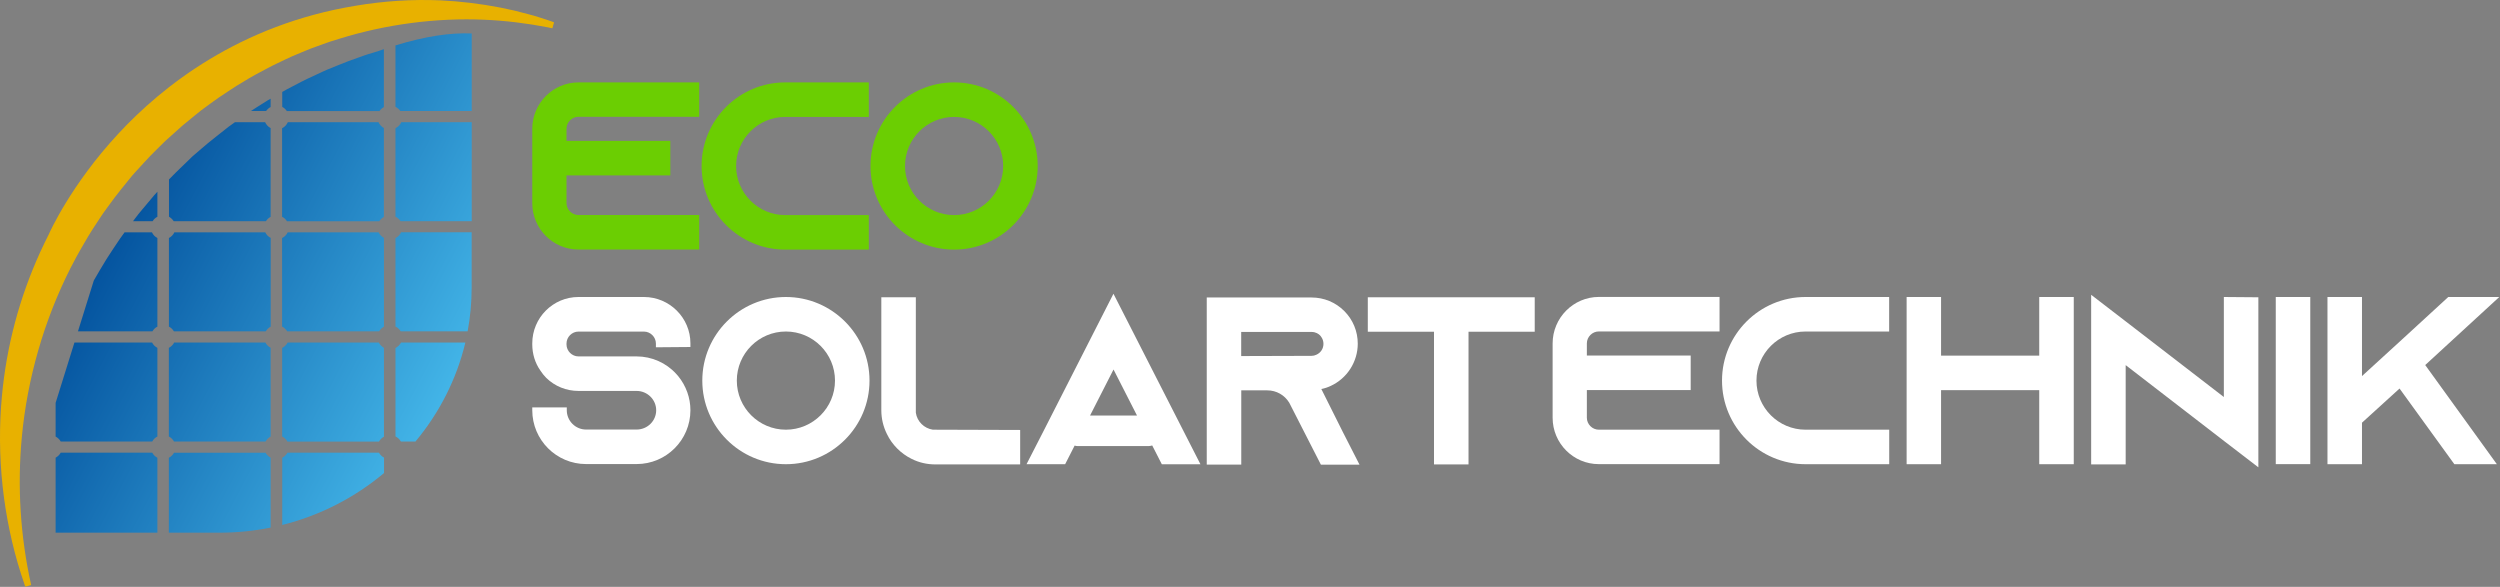
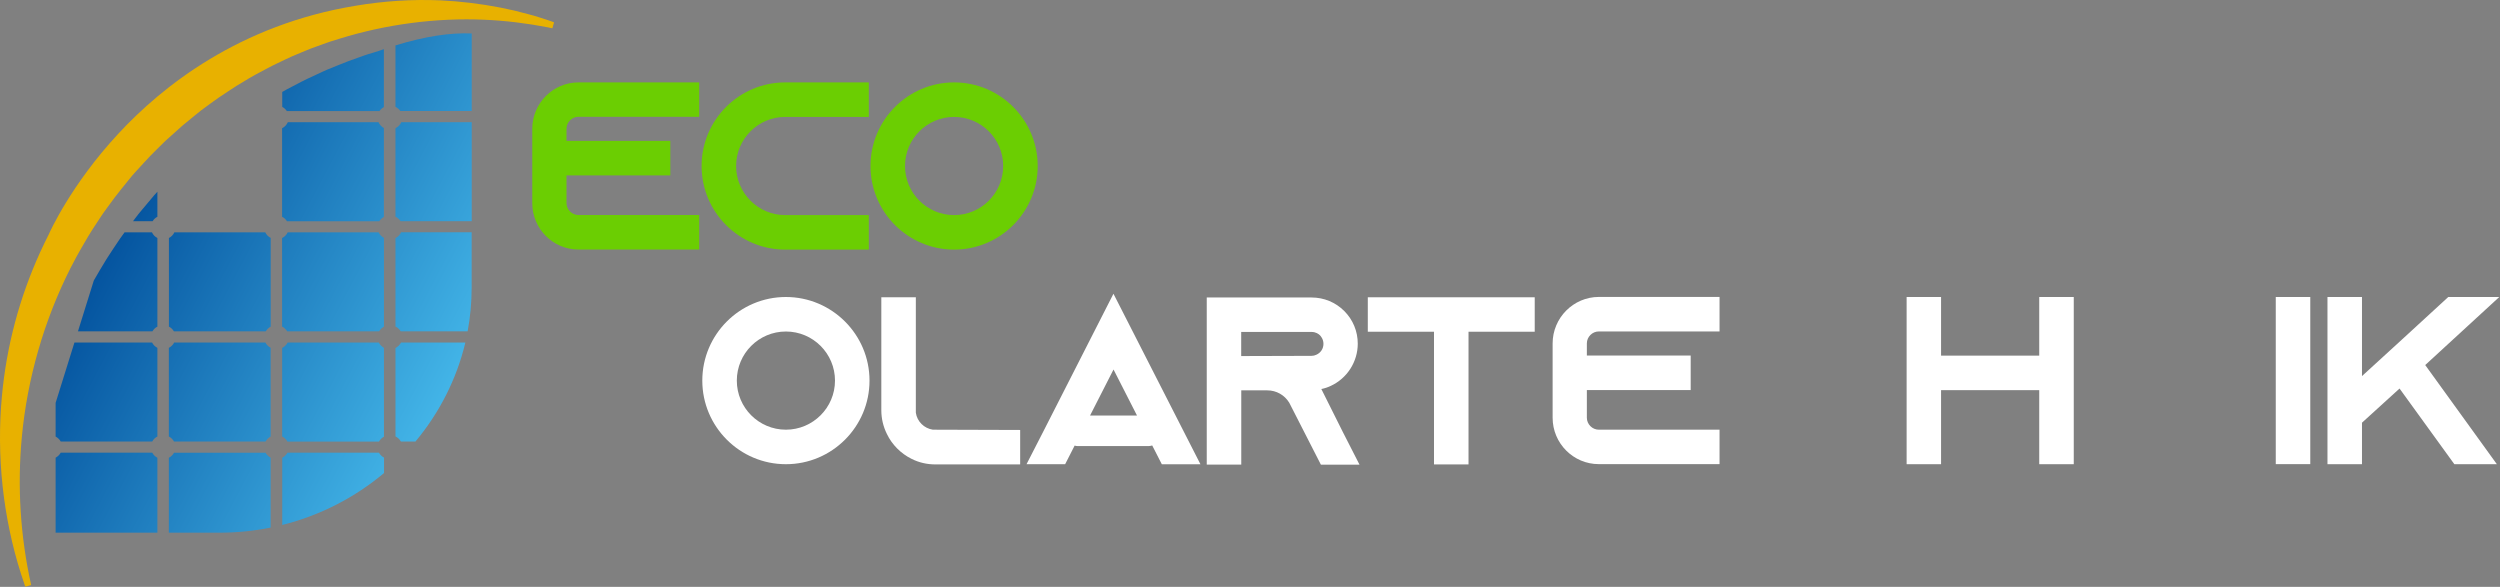
<svg xmlns="http://www.w3.org/2000/svg" width="852" height="200" viewBox="0 0 852 200" fill="none">
  <rect x="0" y="0" width="852" height="200" fill="#808080" stroke="none" />
-   <path d="M219.458 101.217H197.137C188.46 101.217 181.397 108.304 181.397 117.03V117.343C181.397 120.622 182.361 123.731 184.145 126.262C184.723 127.178 185.422 128.022 186.17 128.793C189.11 131.662 193.015 133.228 197.137 133.228H216.952C220.615 133.228 223.629 136.193 223.629 139.809C223.629 143.449 220.64 146.39 216.952 146.39H199.741C196.101 146.39 193.16 143.425 193.16 139.809V138.845H181.397V139.809C181.397 149.933 189.617 158.153 199.741 158.153H216.952C227.076 158.153 235.295 149.933 235.295 139.809C235.295 135.591 233.825 131.469 231.077 128.118C230.981 128.022 230.908 127.925 230.812 127.829C230.691 127.684 230.571 127.54 230.474 127.443C227.027 123.635 222.086 121.465 216.952 121.465H197.137C194.92 121.465 193.064 119.609 193.064 117.392V117.078C193.064 114.861 194.92 113.005 197.137 113.005H219.458C221.676 113.005 223.532 114.861 223.532 117.078V118.356L235.295 118.259V116.982C235.295 108.328 228.184 101.217 219.458 101.217Z" fill="white" />
  <path d="M267.837 101.217C252.121 101.217 239.345 113.993 239.345 129.709C239.345 145.425 252.121 158.201 267.837 158.201C283.553 158.201 296.329 145.425 296.329 129.709C296.329 113.993 283.529 101.217 267.837 101.217ZM267.837 146.438C258.605 146.438 251.108 138.941 251.108 129.709C251.108 120.477 258.605 112.98 267.837 112.98C277.069 112.98 284.566 120.477 284.566 129.709C284.566 138.941 277.045 146.438 267.837 146.438Z" fill="white" />
  <path d="M312.117 140.653V101.314H300.354V139.785C300.354 142.653 301.005 145.377 302.259 147.908C303.994 151.524 306.959 154.537 310.647 156.369C313.178 157.647 315.926 158.273 318.794 158.273H347.672V146.534L317.927 146.438C314.938 146.004 312.551 143.642 312.117 140.653Z" fill="white" />
  <path d="M355.602 146.968L349.841 158.201H363.002L366.232 151.862C366.594 151.958 366.955 152.03 367.341 152.03H391.349C391.807 152.03 392.241 151.934 392.675 151.813L395.953 158.225H409.115L379.466 100.109L355.602 146.968ZM371.487 141.617L379.49 125.925L387.493 141.617H371.487Z" fill="white" />
  <path d="M450.311 132.578C451.419 132.361 452.504 131.999 453.516 131.517C459.109 128.938 462.725 123.273 462.725 117.127C462.725 112.908 461.085 108.955 458.12 105.99C455.156 103.025 451.202 101.386 446.984 101.386H411.261V158.346H423.024V133.036H431.894C434.98 133.036 437.776 134.627 439.367 137.23L450.166 158.37H463.327L457.59 147.137L450.311 132.578ZM448.575 120.911C448.093 121.152 447.538 121.273 446.96 121.273L423 121.345V113.125H446.96C448.454 113.125 449.395 113.824 449.828 114.258C450.118 114.547 451.034 115.584 451.034 117.199C451.034 118.814 450.094 120.26 448.575 120.911Z" fill="white" />
  <path d="M466.146 113.053H488.709V158.273H500.472V113.053H523.034V101.314H466.146V113.053Z" fill="white" />
  <path d="M529.133 117.054V142.364C529.133 151.09 536.196 158.177 544.873 158.177H586.02V146.438H544.873C542.656 146.438 540.8 144.582 540.8 142.364V132.939H576.185V121.176H540.8V117.03C540.8 114.812 542.656 112.956 544.873 112.956H586.02V101.193H544.873C536.196 101.217 529.133 108.328 529.133 117.054Z" fill="white" />
-   <path d="M586.864 129.709C586.864 145.425 599.639 158.201 615.356 158.201H643.847V146.438H615.332C606.099 146.438 598.603 138.941 598.603 129.709C598.603 120.477 606.099 112.98 615.332 112.98H643.823V101.217H615.332C599.639 101.217 586.864 113.993 586.864 129.709Z" fill="white" />
  <path d="M694.974 121.2H661.516V101.217H649.777V158.201H661.516V132.963H694.974V158.201H706.737V101.217H694.974V121.2Z" fill="white" />
-   <path d="M757.887 135.302L724.044 109.22L712.667 100.47V158.273H724.43V124.43L758.273 150.536L769.65 159.262V101.314L757.887 101.217V135.302Z" fill="white" />
  <path d="M787.343 101.217H775.58V158.177H787.343V101.217Z" fill="white" />
  <path d="M851.751 101.217H834.372L818.752 115.56L804.964 128.166V101.217H793.201V158.201H804.964V144.052L817.764 132.409L836.445 158.201H850.932L826.514 124.406L851.751 101.217Z" fill="white" />
-   <path d="M92.233 36.472V33.627C91.847 33.844 91.486 34.061 91.1 34.278C89.967 34.953 88.883 35.676 87.774 36.375C87.026 36.857 86.279 37.339 85.532 37.821H90.69C91.1 37.267 91.606 36.785 92.233 36.472Z" fill="url(#paint0_linear_191_70)" />
  <path d="M97.753 37.846H129.33C129.716 37.291 130.222 36.809 130.825 36.496V16.754C130.246 16.947 129.668 17.14 129.089 17.356C127.932 17.766 126.751 18.055 125.594 18.417C124.437 18.779 123.28 19.212 122.123 19.622C120.966 20.032 119.785 20.466 118.628 20.876C117.471 21.31 116.314 21.792 115.157 22.25C113.999 22.732 112.842 23.19 111.661 23.672C110.504 24.154 109.347 24.708 108.214 25.239C107.057 25.769 105.9 26.323 104.743 26.854C103.586 27.384 102.477 28.011 101.32 28.589C100.187 29.192 99.03 29.77 97.897 30.373C97.319 30.686 96.74 31 96.186 31.337V36.423C96.813 36.761 97.367 37.243 97.753 37.846Z" fill="url(#paint1_linear_191_70)" />
  <path d="M129.113 116.74H98.018C97.632 117.536 96.958 118.163 96.162 118.572V148.752C96.933 149.137 97.56 149.74 97.946 150.487H129.162C129.547 149.788 130.126 149.21 130.849 148.824V118.548C130.102 118.114 129.475 117.488 129.113 116.74Z" fill="url(#paint2_linear_191_70)" />
  <path d="M134.778 118.597V148.728C135.549 149.113 136.2 149.716 136.61 150.463H141.599C149.699 140.749 155.604 129.275 158.593 116.74H136.682C136.248 117.536 135.573 118.187 134.778 118.597Z" fill="url(#paint3_linear_191_70)" />
  <path d="M90.401 79.185H59.426C59.041 80.005 58.39 80.68 57.57 81.114V111.317C58.294 111.679 58.872 112.233 59.258 112.908H90.594C90.98 112.233 91.558 111.679 92.257 111.317V81.066C91.438 80.68 90.787 80.005 90.401 79.185Z" fill="url(#paint4_linear_191_70)" />
  <path d="M128.993 41.654H98.09C97.705 42.546 97.006 43.269 96.138 43.703V73.882C96.837 74.22 97.415 74.75 97.801 75.401H129.258C129.644 74.798 130.174 74.292 130.825 73.93V43.631C130.029 43.197 129.378 42.498 128.993 41.654Z" fill="url(#paint5_linear_191_70)" />
  <path d="M129.161 154.272H97.97C97.56 155.019 96.933 155.622 96.186 156.007V178.907C109.179 175.653 120.99 169.506 130.873 161.214V155.935C130.126 155.574 129.547 154.995 129.161 154.272Z" fill="url(#paint6_linear_191_70)" />
  <path d="M129.041 79.185H98.042C97.656 80.029 96.982 80.704 96.138 81.114V111.293C96.861 111.655 97.464 112.233 97.874 112.908H129.21C129.595 112.257 130.15 111.703 130.849 111.341V81.066C130.053 80.656 129.427 79.981 129.041 79.185Z" fill="url(#paint7_linear_191_70)" />
-   <path d="M59.185 75.377H90.642C91.028 74.75 91.582 74.244 92.233 73.906V43.655C91.389 43.221 90.738 42.498 90.353 41.654H80.06C79.361 42.16 78.662 42.642 77.963 43.149C76.878 43.968 75.745 44.884 74.66 45.752C73.552 46.644 72.443 47.511 71.334 48.403C71.045 48.645 70.828 48.813 70.611 49.006L69.936 49.584L68.562 50.742C67.646 51.513 66.754 52.308 65.838 53.08L65.669 53.224L65.163 53.706L64.802 54.068L64.078 54.767L62.608 56.189C60.921 57.828 59.209 59.443 57.594 61.155V73.858C58.221 74.22 58.8 74.75 59.185 75.377Z" fill="url(#paint8_linear_191_70)" />
  <path d="M134.778 43.703V73.834C135.477 74.171 136.079 74.702 136.489 75.377H160.763V41.654H136.754C136.369 42.546 135.646 43.269 134.778 43.703Z" fill="url(#paint9_linear_191_70)" />
  <path d="M134.778 81.138V111.269C135.525 111.63 136.128 112.209 136.537 112.908H159.365C160.281 108.063 160.739 103.097 160.739 98.011V79.161H136.682C136.296 80.029 135.622 80.728 134.778 81.138Z" fill="url(#paint10_linear_191_70)" />
  <path d="M134.778 15.476V36.399C135.453 36.737 136.007 37.219 136.417 37.821H160.763V11.402C153.555 11.089 144.974 12.343 134.778 15.476Z" fill="url(#paint11_linear_191_70)" />
  <path d="M20.69 150.463H51.882C52.267 149.74 52.894 149.137 53.641 148.752V118.548C52.846 118.139 52.219 117.512 51.833 116.74H25.366L18.954 137.302V148.776C19.677 149.161 20.28 149.74 20.69 150.463Z" fill="url(#paint12_linear_191_70)" />
  <path d="M53.641 111.317V81.114C52.821 80.704 52.171 80.005 51.785 79.185H42.456C41.926 79.885 41.42 80.559 40.938 81.282C39.395 83.621 37.78 85.911 36.285 88.321C34.839 90.732 33.345 93.142 31.971 95.601L26.571 112.908H51.954C52.339 112.233 52.918 111.679 53.641 111.317Z" fill="url(#paint13_linear_191_70)" />
  <path d="M53.641 73.882V65.349C53.279 65.735 52.894 66.121 52.556 66.531L51.23 68.121C50.339 69.182 49.447 70.243 48.555 71.303C47.663 72.364 46.771 73.424 45.952 74.557C45.759 74.823 45.542 75.088 45.349 75.377H52.026C52.388 74.75 52.966 74.22 53.641 73.882Z" fill="url(#paint14_linear_191_70)" />
  <path d="M51.882 154.272H20.69C20.304 154.995 19.677 155.598 18.954 155.983V181.534H53.641V156.007C52.894 155.598 52.267 155.019 51.882 154.272Z" fill="url(#paint15_linear_191_70)" />
  <path d="M90.449 116.74H59.354C58.968 117.512 58.318 118.163 57.546 118.548V148.752C58.293 149.137 58.896 149.74 59.306 150.463H90.522C90.907 149.74 91.51 149.161 92.233 148.776V118.524C91.462 118.139 90.835 117.488 90.449 116.74Z" fill="url(#paint16_linear_191_70)" />
  <path d="M92.233 155.983C91.51 155.597 90.907 154.995 90.497 154.296H59.306C58.92 155.019 58.293 155.621 57.546 156.007V181.534H74.902C80.831 181.534 86.641 180.931 92.233 179.799V155.983Z" fill="url(#paint17_linear_191_70)" />
  <path d="M188.483 7.474C187.784 7.208 187.085 6.967 186.386 6.751L184.048 6.003C182.698 5.569 181.324 5.135 179.902 4.798L178.504 4.436C177.467 4.147 176.431 3.882 175.346 3.617L170.622 2.604C163.824 1.279 156.906 0.435 150.06 0.122C140.491 -0.288 130.728 0.339 121.086 1.978C81.699 8.462 55.401 29.288 40.287 45.607C24.113 63.035 16.905 79.234 16.64 79.836C15.628 81.837 14.639 83.886 13.675 85.983C6.613 101.506 2.225 117.97 0.659 134.94C-1.246 155.26 0.996 176.255 7.167 195.612C7.577 196.937 8.035 198.311 8.613 199.95L10.614 199.372C6.926 182.764 5.865 165.818 7.432 149.017C9.288 129.058 15.025 109.148 24.016 91.382C24.715 90.033 25.414 88.683 26.137 87.357C27.029 85.718 27.994 84.103 28.91 82.512C29.319 81.813 29.729 81.114 30.115 80.439C31.055 78.872 32.091 77.305 33.08 75.811C33.538 75.136 33.971 74.437 34.429 73.762C34.912 72.99 35.466 72.243 35.996 71.52C36.237 71.207 36.454 70.893 36.671 70.58L39.033 67.374C39.733 66.386 42.746 62.698 43.734 61.468L45.108 59.781C45.373 59.468 45.638 59.178 45.927 58.865L49.037 55.466C50.435 53.875 51.978 52.357 53.448 50.886L56.413 47.97L61.933 43.028C62.078 42.908 62.222 42.763 62.439 42.594L66.489 39.268C67.188 38.689 67.887 38.135 68.562 37.605L71.575 35.387C71.912 35.146 72.274 34.881 72.612 34.64C73.262 34.158 73.913 33.7 74.564 33.242L77.649 31.193C78.011 30.952 78.373 30.735 78.71 30.494C79.361 30.06 80.036 29.626 80.687 29.216L83.796 27.336C84.158 27.119 84.519 26.902 84.881 26.685C85.556 26.275 86.207 25.89 86.906 25.528L90.087 23.817C90.449 23.624 90.811 23.431 91.196 23.238C91.871 22.877 92.546 22.515 93.245 22.178L97.319 20.225C98.09 19.863 98.838 19.502 99.609 19.165L102.839 17.815C103.2 17.67 103.586 17.501 103.948 17.357C104.647 17.067 105.322 16.778 106.021 16.513L110.191 14.994C110.962 14.705 111.709 14.44 112.457 14.199L115.711 13.187C131.644 8.245 148.734 6.003 165.102 6.726C172.333 7.04 179.613 7.932 186.772 9.33L188.242 9.643L188.821 7.642L188.483 7.474Z" fill="#E8B100" />
  <path d="M267.595 85.067H296.087V73.304H267.595C258.363 73.304 250.867 65.807 250.867 56.575C250.867 47.343 258.363 39.846 267.595 39.846H296.087V28.083H267.595C251.879 28.083 239.104 40.859 239.104 56.575C239.104 72.292 251.879 85.067 267.595 85.067Z" fill="#6BCE02" />
  <path d="M325.158 85.067C340.874 85.067 353.65 72.292 353.65 56.575C353.65 40.859 340.874 28.083 325.158 28.083C309.441 28.083 296.666 40.859 296.666 56.575C296.666 72.292 309.441 85.067 325.158 85.067ZM325.158 39.846C334.39 39.846 341.886 47.343 341.886 56.575C341.886 65.807 334.39 73.304 325.158 73.304C315.926 73.304 308.429 65.807 308.429 56.575C308.429 47.343 315.926 39.846 325.158 39.846Z" fill="#6BCE02" />
  <path d="M181.397 43.92V69.23C181.397 77.956 188.46 85.043 197.137 85.043H238.284V73.28H197.137C194.92 73.28 193.064 71.424 193.064 69.206V59.781H228.45V48.018H193.064V43.872C193.064 41.654 194.92 39.798 197.137 39.798H238.284V28.083H197.137C188.46 28.083 181.397 35.194 181.397 43.92Z" fill="#6BCE02" />
  <defs>
    <linearGradient id="paint0_linear_191_70" x1="193.863" y1="91.041" x2="61.472" y2="21.277" gradientUnits="userSpaceOnUse">
      <stop stop-color="#4AC0F0" />
      <stop offset="1" stop-color="#004D9A" />
    </linearGradient>
    <linearGradient id="paint1_linear_191_70" x1="202.364" y1="73.7" x2="70.7" y2="4.319" gradientUnits="userSpaceOnUse">
      <stop stop-color="#4AC0F0" />
      <stop offset="1" stop-color="#004D9A" />
    </linearGradient>
    <linearGradient id="paint2_linear_191_70" x1="156.974" y1="156.496" x2="26.207" y2="87.586" gradientUnits="userSpaceOnUse">
      <stop stop-color="#4AC0F0" />
      <stop offset="1" stop-color="#004D9A" />
    </linearGradient>
    <linearGradient id="paint3_linear_191_70" x1="164.597" y1="142.569" x2="34.005" y2="73.752" gradientUnits="userSpaceOnUse">
      <stop stop-color="#4AC0F0" />
      <stop offset="1" stop-color="#004D9A" />
    </linearGradient>
    <linearGradient id="paint4_linear_191_70" x1="164.078" y1="143.088" x2="33.31" y2="74.179" gradientUnits="userSpaceOnUse">
      <stop stop-color="#4AC0F0" />
      <stop offset="1" stop-color="#004D9A" />
    </linearGradient>
    <linearGradient id="paint5_linear_191_70" x1="188.513" y1="98.087" x2="57.745" y2="29.178" gradientUnits="userSpaceOnUse">
      <stop stop-color="#4AC0F0" />
      <stop offset="1" stop-color="#004D9A" />
    </linearGradient>
    <linearGradient id="paint6_linear_191_70" x1="143.203" y1="182.694" x2="11.543" y2="113.314" gradientUnits="userSpaceOnUse">
      <stop stop-color="#4AC0F0" />
      <stop offset="1" stop-color="#004D9A" />
    </linearGradient>
    <linearGradient id="paint7_linear_191_70" x1="172.743" y1="127.292" x2="41.976" y2="58.382" gradientUnits="userSpaceOnUse">
      <stop stop-color="#4AC0F0" />
      <stop offset="1" stop-color="#004D9A" />
    </linearGradient>
    <linearGradient id="paint8_linear_191_70" x1="180.214" y1="114.077" x2="48.883" y2="44.871" gradientUnits="userSpaceOnUse">
      <stop stop-color="#4AC0F0" />
      <stop offset="1" stop-color="#004D9A" />
    </linearGradient>
    <linearGradient id="paint9_linear_191_70" x1="196.29" y1="83.639" x2="65.803" y2="14.877" gradientUnits="userSpaceOnUse">
      <stop stop-color="#4AC0F0" />
      <stop offset="1" stop-color="#004D9A" />
    </linearGradient>
    <linearGradient id="paint10_linear_191_70" x1="180.53" y1="112.861" x2="50.094" y2="44.126" gradientUnits="userSpaceOnUse">
      <stop stop-color="#4AC0F0" />
      <stop offset="1" stop-color="#004D9A" />
    </linearGradient>
    <linearGradient id="paint11_linear_191_70" x1="210.63" y1="57.321" x2="79.853" y2="-11.594" gradientUnits="userSpaceOnUse">
      <stop stop-color="#4AC0F0" />
      <stop offset="1" stop-color="#004D9A" />
    </linearGradient>
    <linearGradient id="paint12_linear_191_70" x1="139.506" y1="188.013" x2="8.956" y2="119.217" gradientUnits="userSpaceOnUse">
      <stop stop-color="#4AC0F0" />
      <stop offset="1" stop-color="#004D9A" />
    </linearGradient>
    <linearGradient id="paint13_linear_191_70" x1="156.165" y1="157.717" x2="25.256" y2="88.733" gradientUnits="userSpaceOnUse">
      <stop stop-color="#4AC0F0" />
      <stop offset="1" stop-color="#004D9A" />
    </linearGradient>
    <linearGradient id="paint14_linear_191_70" x1="170.564" y1="134.18" x2="38.237" y2="64.448" gradientUnits="userSpaceOnUse">
      <stop stop-color="#4AC0F0" />
      <stop offset="1" stop-color="#004D9A" />
    </linearGradient>
    <linearGradient id="paint15_linear_191_70" x1="125.123" y1="215.179" x2="-5.773" y2="146.202" gradientUnits="userSpaceOnUse">
      <stop stop-color="#4AC0F0" />
      <stop offset="1" stop-color="#004D9A" />
    </linearGradient>
    <linearGradient id="paint16_linear_191_70" x1="148.308" y1="172.293" x2="17.541" y2="103.383" gradientUnits="userSpaceOnUse">
      <stop stop-color="#4AC0F0" />
      <stop offset="1" stop-color="#004D9A" />
    </linearGradient>
    <linearGradient id="paint17_linear_191_70" x1="133.786" y1="199.39" x2="2.838" y2="130.385" gradientUnits="userSpaceOnUse">
      <stop stop-color="#4AC0F0" />
      <stop offset="1" stop-color="#004D9A" />
    </linearGradient>
  </defs>
</svg>